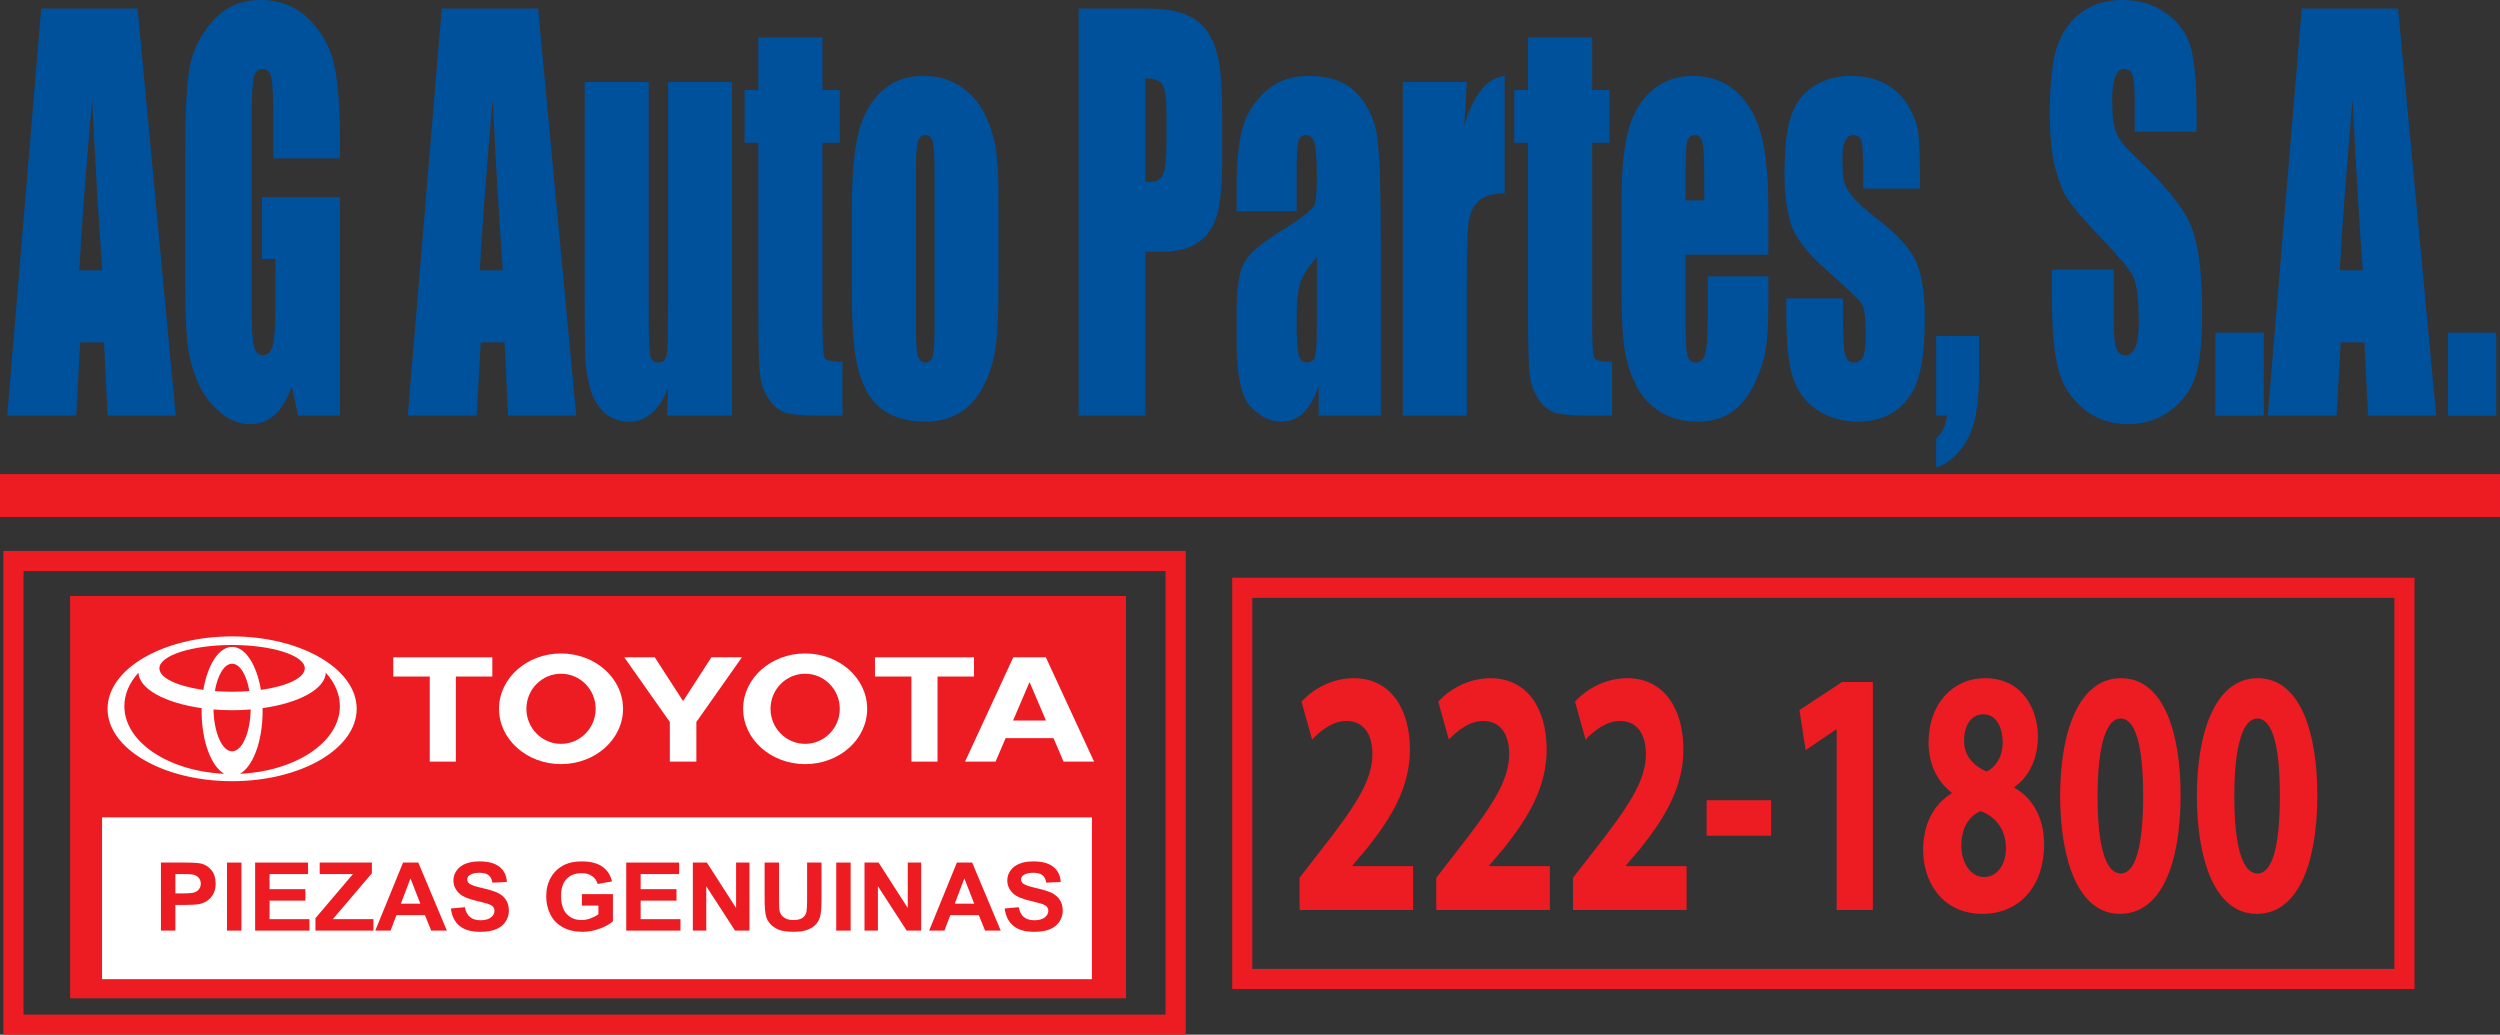
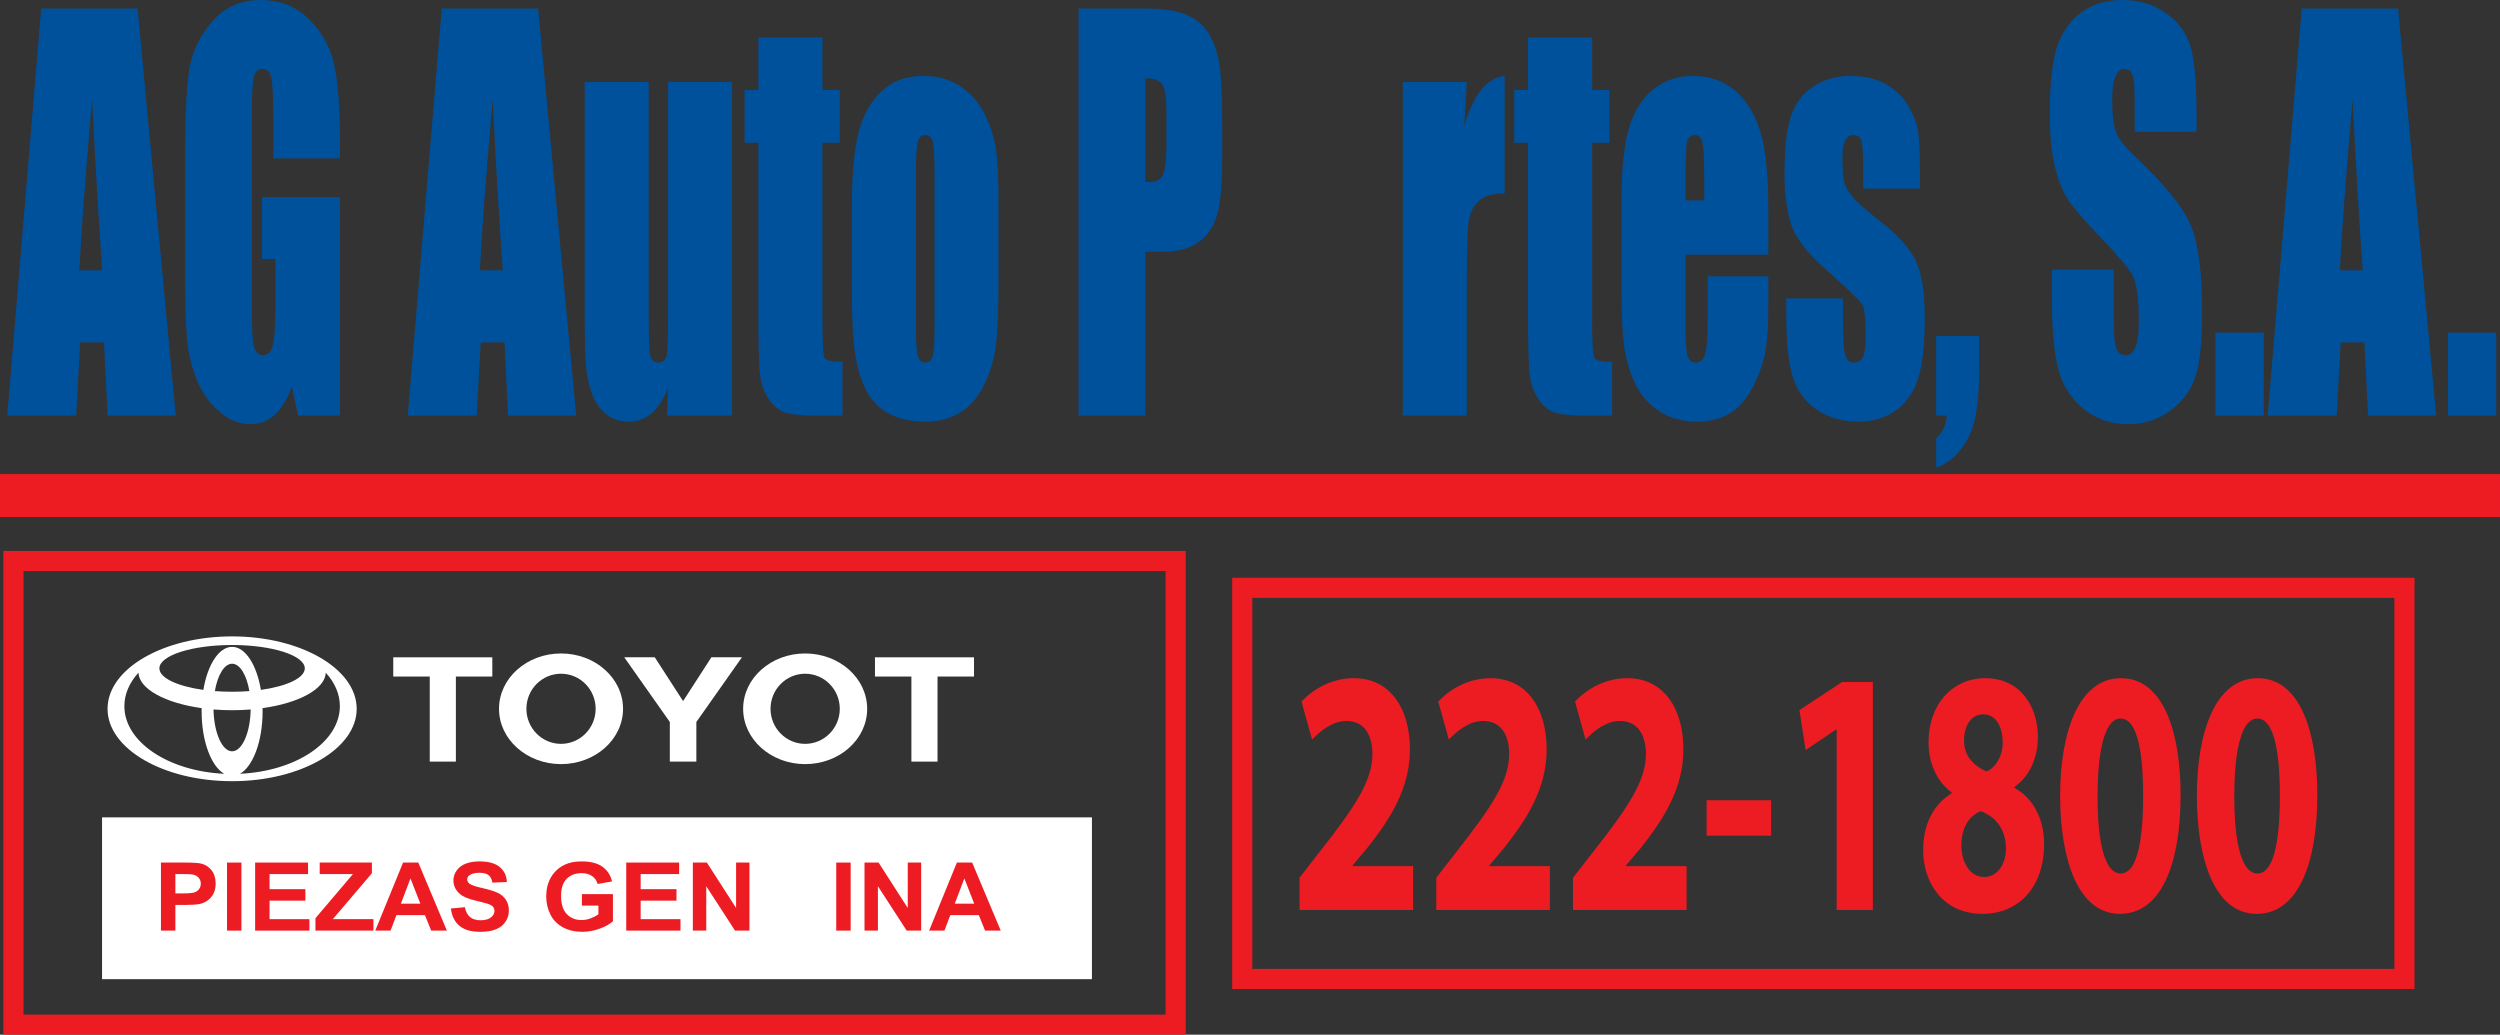
<svg xmlns="http://www.w3.org/2000/svg" width="195.13pt" height="80.76pt" viewBox="0 0 195.13 80.76" version="1.1">
  <rect x="0" y="0" width="195.13" height="80.76" fill="#333333" stroke="none" />
  <defs>
    <clipPath id="clip1">
      <path d="M 0 43 L 93 43 L 93 80.762 L 0 80.762 Z M 0 43 " />
    </clipPath>
    <clipPath id="clip2">
      <path d="M 0 37 L 195.129 37 L 195.129 41 L 0 41 Z M 0 37 " />
    </clipPath>
  </defs>
  <g id="surface1">
-     <path style=" stroke:none;fill-rule:evenodd;fill:rgb(92.899%,10.999%,13.699%);fill-opacity:1;" d="M 5.473 77.918 L 87.887 77.918 L 87.887 46.516 L 5.473 46.516 Z M 5.473 77.918 " />
    <g clip-path="url(#clip1)" clip-rule="nonzero">
      <path style="fill:none;stroke-width:15.7;stroke-linecap:butt;stroke-linejoin:miter;stroke:rgb(92.899%,10.999%,13.699%);stroke-opacity:1;stroke-miterlimit:4;" d="M 10.508 7.834 L 917.617 7.834 L 917.617 369.748 L 10.508 369.748 Z M 10.508 7.834 " transform="matrix(0.1,0,0,-0.1,0,80.76)" />
    </g>
    <path style="fill:none;stroke-width:15.7;stroke-linecap:butt;stroke-linejoin:miter;stroke:rgb(92.899%,10.999%,13.699%);stroke-opacity:1;stroke-miterlimit:4;" d="M 969.609 43.498 L 1876.719 43.498 L 1876.719 348.811 L 969.609 348.811 Z M 969.609 43.498 " transform="matrix(0.1,0,0,-0.1,0,80.76)" />
    <path style=" stroke:none;fill-rule:evenodd;fill:rgb(100%,100%,100%);fill-opacity:1;" d="M 18.117 58.641 C 18.898 58.641 19.535 57.191 19.566 55.375 L 19.574 55.375 C 19.102 55.414 18.613 55.434 18.117 55.434 C 17.617 55.434 17.133 55.414 16.66 55.375 L 16.664 55.375 C 16.699 57.191 17.336 58.641 18.117 58.641 M 18.117 53.992 C 18.582 53.992 19.031 53.977 19.465 53.941 C 19.25 52.688 18.727 51.805 18.117 51.805 C 17.508 51.805 16.984 52.688 16.77 53.941 C 17.203 53.977 17.652 53.992 18.117 53.992 M 18.742 60.395 C 23.098 60.191 26.527 57.91 26.527 55.117 C 26.527 54.172 26.133 53.285 25.438 52.516 L 25.43 52.496 C 25.379 53.785 23.328 54.875 20.492 55.273 C 20.496 55.355 20.496 55.441 20.496 55.527 C 20.496 57.863 19.746 59.828 18.727 60.398 Z M 18.117 50.488 C 19.152 50.488 20.035 51.891 20.363 53.848 C 22.379 53.566 23.789 52.918 23.789 52.168 C 23.789 51.16 21.25 50.344 18.117 50.344 C 14.984 50.344 12.441 51.16 12.441 52.168 C 12.441 52.918 13.855 53.566 15.871 53.848 C 16.199 51.891 17.082 50.488 18.117 50.488 M 8.395 55.324 C 8.395 52.203 12.746 49.672 18.117 49.672 C 23.484 49.672 27.84 52.203 27.84 55.324 C 27.84 58.445 23.484 60.973 18.117 60.973 C 12.746 60.973 8.395 58.445 8.395 55.324 M 17.508 60.398 C 16.488 59.828 15.738 57.863 15.738 55.527 C 15.738 55.441 15.738 55.355 15.738 55.273 L 15.742 55.273 C 12.906 54.875 10.855 53.785 10.805 52.496 L 10.797 52.516 C 10.102 53.285 9.707 54.172 9.707 55.117 C 9.707 57.91 13.137 60.191 17.488 60.395 " />
    <path style=" stroke:none;fill-rule:evenodd;fill:rgb(100%,100%,100%);fill-opacity:1;" d="M 62.844 58.059 C 64.336 58.059 65.547 56.832 65.547 55.324 C 65.547 53.812 64.336 52.586 62.844 52.586 C 61.352 52.586 60.141 53.812 60.141 55.324 C 60.141 56.832 61.352 58.059 62.844 58.059 M 58.004 55.324 C 58.004 52.938 60.172 51.004 62.844 51.004 C 65.52 51.004 67.684 52.938 67.684 55.324 C 67.684 57.707 65.52 59.641 62.844 59.641 C 60.172 59.641 58.004 57.707 58.004 55.324 " />
    <path style=" stroke:none;fill-rule:evenodd;fill:rgb(100%,100%,100%);fill-opacity:1;" d="M 73.176 52.805 L 73.176 59.445 L 71.137 59.445 L 71.137 52.805 L 71.145 52.805 L 68.293 52.805 L 68.293 51.305 L 76.023 51.305 L 76.023 52.805 L 73.184 52.805 " />
-     <path style=" stroke:none;fill-rule:evenodd;fill:rgb(100%,100%,100%);fill-opacity:1;" d="M 80.359 56.238 L 81.641 56.238 L 80.367 53.258 L 80.348 53.258 L 79.074 56.238 Z M 78.488 57.613 L 78.488 57.617 L 77.707 59.445 L 75.324 59.445 L 79.09 51.301 L 81.629 51.301 L 85.395 59.445 L 83.012 59.445 L 82.23 57.617 L 82.227 57.613 L 80.359 57.613 " />
    <path style=" stroke:none;fill-rule:evenodd;fill:rgb(100%,100%,100%);fill-opacity:1;" d="M 35.582 52.805 L 35.582 59.445 L 33.543 59.445 L 33.543 52.805 L 33.547 52.805 L 30.695 52.805 L 30.695 51.305 L 38.426 51.305 L 38.426 52.805 L 35.59 52.805 " />
    <path style=" stroke:none;fill-rule:evenodd;fill:rgb(100%,100%,100%);fill-opacity:1;" d="M 43.789 58.059 C 45.281 58.059 46.492 56.832 46.492 55.324 C 46.492 53.812 45.281 52.586 43.789 52.586 C 42.297 52.586 41.086 53.812 41.086 55.324 C 41.086 56.832 42.297 58.059 43.789 58.059 M 38.949 55.324 C 38.949 52.938 41.117 51.004 43.789 51.004 C 46.461 51.004 48.629 52.938 48.629 55.324 C 48.629 57.707 46.461 59.641 43.789 59.641 C 41.117 59.641 38.949 57.707 38.949 55.324 " />
    <path style=" stroke:none;fill-rule:evenodd;fill:rgb(100%,100%,100%);fill-opacity:1;" d="M 53.316 59.445 L 54.352 59.445 L 54.352 56.352 L 57.91 51.301 L 55.527 51.301 L 53.316 54.723 L 51.105 51.301 L 48.723 51.301 L 52.281 56.352 L 52.281 59.445 " />
    <path style=" stroke:none;fill-rule:evenodd;fill:rgb(100%,100%,100%);fill-opacity:1;" d="M 7.965 76.426 L 85.227 76.426 L 85.227 63.797 L 7.965 63.797 Z M 7.965 76.426 " />
    <g clip-path="url(#clip2)" clip-rule="nonzero">
      <path style=" stroke:none;fill-rule:evenodd;fill:rgb(92.899%,10.999%,13.699%);fill-opacity:1;" d="M 0 40.355 L 195.133 40.355 L 195.133 37.004 L 0 37.004 Z M 0 40.355 " />
    </g>
    <path style=" stroke:none;fill-rule:nonzero;fill:rgb(92.899%,10.999%,13.699%);fill-opacity:1;" d="M 101.434 71.027 L 101.434 68.508 L 103.027 66.457 C 105.777 62.953 107.105 60.957 107.121 58.875 C 107.121 57.422 106.527 56.273 105.086 56.273 C 104.008 56.273 103.066 57.039 102.41 57.723 L 101.586 54.766 C 102.508 53.754 103.988 52.934 105.66 52.934 C 108.508 52.934 110.047 55.289 110.047 58.492 C 110.047 61.504 108.547 63.883 106.719 66.184 L 105.566 67.551 L 105.566 67.605 L 110.297 67.605 L 110.297 71.027 " />
    <path style=" stroke:none;fill-rule:nonzero;fill:rgb(92.899%,10.999%,13.699%);fill-opacity:1;" d="M 112.105 71.027 L 112.105 68.508 L 113.703 66.457 C 116.449 62.953 117.777 60.957 117.797 58.875 C 117.797 57.422 117.199 56.273 115.758 56.273 C 114.684 56.273 113.738 57.039 113.086 57.723 L 112.258 54.766 C 113.184 53.754 114.664 52.934 116.336 52.934 C 119.18 52.934 120.719 55.289 120.719 58.492 C 120.719 61.504 119.219 63.883 117.395 66.184 L 116.238 67.551 L 116.238 67.605 L 120.969 67.605 L 120.969 71.027 " />
    <path style=" stroke:none;fill-rule:nonzero;fill:rgb(92.899%,10.999%,13.699%);fill-opacity:1;" d="M 122.777 71.027 L 122.777 68.508 L 124.375 66.457 C 127.125 62.953 128.449 60.957 128.469 58.875 C 128.469 57.422 127.875 56.273 126.43 56.273 C 125.355 56.273 124.414 57.039 123.758 57.723 L 122.934 54.766 C 123.855 53.754 125.336 52.934 127.008 52.934 C 129.855 52.934 131.391 55.289 131.391 58.492 C 131.391 61.504 129.891 63.883 128.066 66.184 L 126.91 67.551 L 126.91 67.605 L 131.641 67.605 L 131.641 71.027 " />
    <path style=" stroke:none;fill-rule:nonzero;fill:rgb(92.899%,10.999%,13.699%);fill-opacity:1;" d="M 133.203 65.227 L 138.238 65.227 L 138.238 62.461 L 133.203 62.461 Z M 133.203 65.227 " />
    <path style=" stroke:none;fill-rule:nonzero;fill:rgb(92.899%,10.999%,13.699%);fill-opacity:1;" d="M 143.355 56.93 L 143.316 56.93 L 140.934 58.547 L 140.449 55.426 L 143.777 53.234 L 146.18 53.234 L 146.18 71.027 L 143.355 71.027 " />
    <path style=" stroke:none;fill-rule:nonzero;fill:rgb(92.899%,10.999%,13.699%);fill-opacity:1;" d="M 153.297 57.809 C 153.297 59.012 154.047 59.777 155.047 60.215 C 155.719 59.941 156.316 59.066 156.316 57.973 C 156.316 56.848 155.871 55.754 154.797 55.754 C 153.797 55.754 153.297 56.711 153.297 57.809 M 156.566 66.238 C 156.566 64.68 155.738 63.746 154.605 63.309 C 153.645 63.691 153.086 64.68 153.086 65.965 C 153.066 67.25 153.758 68.453 154.855 68.453 C 155.871 68.453 156.566 67.496 156.566 66.238 M 152.336 61.859 C 151.121 60.953 150.527 59.504 150.527 57.945 C 150.527 54.934 152.43 52.934 154.93 52.934 C 157.852 52.934 159.062 55.344 159.062 57.504 C 159.062 59.039 158.488 60.543 157.238 61.418 L 157.238 61.5 C 158.469 62.16 159.547 63.637 159.547 65.91 C 159.547 69.141 157.641 71.328 154.738 71.328 C 151.566 71.328 150.105 68.785 150.105 66.375 C 150.105 64.238 150.969 62.762 152.336 61.914 " />
    <path style=" stroke:none;fill-rule:nonzero;fill:rgb(92.899%,10.999%,13.699%);fill-opacity:1;" d="M 163.719 62.16 C 163.719 66.238 164.41 68.18 165.527 68.18 C 166.66 68.18 167.277 66.156 167.277 62.105 C 167.277 58.164 166.68 56.082 165.508 56.082 C 164.449 56.082 163.719 58 163.719 62.16 M 170.199 62.051 C 170.199 67.523 168.641 71.328 165.469 71.328 C 162.238 71.328 160.816 67.195 160.797 62.16 C 160.797 56.984 162.316 52.934 165.547 52.934 C 168.871 52.934 170.199 57.176 170.199 62.051 " />
    <path style=" stroke:none;fill-rule:nonzero;fill:rgb(92.899%,10.999%,13.699%);fill-opacity:1;" d="M 174.391 62.16 C 174.391 66.238 175.086 68.18 176.199 68.18 C 177.332 68.18 177.949 66.156 177.949 62.105 C 177.949 58.164 177.352 56.082 176.18 56.082 C 175.121 56.082 174.391 58 174.391 62.16 M 180.871 62.051 C 180.871 67.523 179.312 71.328 176.141 71.328 C 172.91 71.328 171.488 67.195 171.469 62.16 C 171.469 56.984 172.988 52.934 176.219 52.934 C 179.543 52.934 180.871 57.176 180.871 62.051 " />
    <path style=" stroke:none;fill-rule:nonzero;fill:rgb(0%,31.799%,61.2%);fill-opacity:1;" d="M 7.98 21.098 C 7.719 17.496 7.453 13.051 7.191 7.75 C 6.66 13.836 6.328 18.281 6.191 21.098 Z M 10.738 0.668 L 13.715 32.438 L 8.398 32.438 L 8.117 26.727 L 6.258 26.727 L 5.945 32.438 L 0.566 32.438 L 3.219 0.668 " />
    <path style=" stroke:none;fill-rule:nonzero;fill:rgb(0%,31.799%,61.2%);fill-opacity:1;" d="M 26.531 12.363 L 21.332 12.363 L 21.332 9.477 C 21.332 7.66 21.281 6.523 21.184 6.066 C 21.086 5.605 20.848 5.379 20.477 5.379 C 20.156 5.379 19.938 5.574 19.824 5.969 C 19.707 6.359 19.652 7.367 19.652 8.988 L 19.652 24.234 C 19.652 25.66 19.707 26.598 19.824 27.051 C 19.938 27.504 20.172 27.727 20.516 27.727 C 20.895 27.727 21.152 27.473 21.289 26.965 C 21.426 26.453 21.492 25.461 21.492 23.98 L 21.492 20.215 L 20.441 20.215 L 20.441 15.387 L 26.531 15.387 L 26.531 32.438 L 23.266 32.438 L 22.781 30.16 C 22.43 31.141 21.98 31.879 21.441 32.371 C 20.902 32.859 20.266 33.105 19.531 33.105 C 18.656 33.105 17.84 32.766 17.078 32.094 C 16.312 31.422 15.734 30.586 15.34 29.594 C 14.945 28.598 14.695 27.555 14.598 26.461 C 14.496 25.371 14.449 23.73 14.449 21.547 L 14.449 12.109 C 14.449 9.074 14.551 6.871 14.758 5.496 C 14.965 4.121 15.555 2.863 16.531 1.719 C 17.508 0.574 18.77 0 20.32 0 C 21.844 0 23.105 0.5 24.109 1.492 C 25.117 2.488 25.77 3.668 26.078 5.035 C 26.383 6.402 26.531 8.387 26.531 10.992 " />
    <path style=" stroke:none;fill-rule:nonzero;fill:rgb(0%,31.799%,61.2%);fill-opacity:1;" d="M 39.242 21.098 C 38.98 17.496 38.715 13.051 38.453 7.75 C 37.918 13.836 37.59 18.281 37.453 21.098 Z M 42 0.668 L 44.973 32.438 L 39.656 32.438 L 39.379 26.727 L 37.52 26.727 L 37.207 32.438 L 31.828 32.438 L 34.48 0.668 " />
    <path style=" stroke:none;fill-rule:nonzero;fill:rgb(0%,31.799%,61.2%);fill-opacity:1;" d="M 57.141 6.398 L 57.141 32.438 L 52.059 32.438 L 52.148 30.273 C 51.801 31.152 51.375 31.812 50.867 32.25 C 50.363 32.688 49.781 32.91 49.121 32.91 C 48.371 32.91 47.75 32.699 47.254 32.281 C 46.762 31.863 46.395 31.305 46.16 30.613 C 45.926 29.918 45.781 29.195 45.723 28.445 C 45.664 27.691 45.637 26.199 45.637 23.961 L 45.637 6.398 L 50.629 6.398 L 50.629 24.117 C 50.629 26.145 50.668 27.348 50.746 27.727 C 50.824 28.109 51.035 28.297 51.383 28.297 C 51.75 28.297 51.973 28.102 52.043 27.707 C 52.113 27.316 52.148 26.055 52.148 23.922 L 52.148 6.398 " />
    <path style=" stroke:none;fill-rule:nonzero;fill:rgb(0%,31.799%,61.2%);fill-opacity:1;" d="M 64.195 2.926 L 64.195 7.027 L 65.543 7.027 L 65.543 11.148 L 64.195 11.148 L 64.195 25.078 C 64.195 26.793 64.25 27.746 64.363 27.945 C 64.473 28.141 64.938 28.238 65.754 28.238 L 65.754 32.438 L 63.738 32.438 C 62.602 32.438 61.789 32.363 61.305 32.211 C 60.816 32.062 60.391 31.715 60.02 31.172 C 59.648 30.629 59.418 30.008 59.328 29.309 C 59.234 28.609 59.191 26.965 59.191 24.371 L 59.191 11.148 L 58.117 11.148 L 58.117 7.027 L 59.191 7.027 L 59.191 2.926 " />
    <path style=" stroke:none;fill-rule:nonzero;fill:rgb(0%,31.799%,61.2%);fill-opacity:1;" d="M 72.945 13.582 C 72.945 12.246 72.898 11.406 72.809 11.059 C 72.715 10.711 72.523 10.539 72.227 10.539 C 71.93 10.539 71.73 10.711 71.633 11.059 C 71.535 11.406 71.484 12.246 71.484 13.582 L 71.484 25.336 C 71.484 26.562 71.535 27.367 71.633 27.738 C 71.73 28.109 71.926 28.297 72.215 28.297 C 72.512 28.297 72.707 28.129 72.801 27.789 C 72.898 27.445 72.945 26.715 72.945 25.59 Z M 77.934 15.543 L 77.934 21.922 C 77.934 24.262 77.859 25.977 77.715 27.07 C 77.566 28.164 77.246 29.184 76.762 30.133 C 76.277 31.082 75.652 31.781 74.891 32.23 C 74.129 32.684 73.254 32.91 72.262 32.91 C 71.16 32.91 70.227 32.715 69.461 32.328 C 68.695 31.945 68.098 31.359 67.672 30.582 C 67.25 29.805 66.945 28.863 66.766 27.758 C 66.586 26.652 66.492 24.996 66.492 22.785 L 66.492 16.109 C 66.492 13.691 66.656 11.801 66.988 10.441 C 67.316 9.082 67.91 7.988 68.766 7.164 C 69.625 6.34 70.719 5.926 72.055 5.926 C 73.172 5.926 74.137 6.191 74.941 6.723 C 75.742 7.254 76.359 7.941 76.797 8.793 C 77.234 9.641 77.531 10.52 77.695 11.422 C 77.855 12.324 77.934 13.695 77.934 15.543 " />
    <path style=" stroke:none;fill-rule:nonzero;fill:rgb(0%,31.799%,61.2%);fill-opacity:1;" d="M 89.391 6.105 L 89.391 14.188 C 89.535 14.203 89.664 14.207 89.773 14.207 C 90.25 14.207 90.582 14.023 90.766 13.648 C 90.953 13.277 91.043 12.5 91.043 11.324 L 91.043 8.715 C 91.043 7.629 90.938 6.922 90.723 6.594 C 90.508 6.27 90.062 6.105 89.391 6.105 M 84.188 0.668 L 89.426 0.668 C 90.844 0.668 91.934 0.844 92.695 1.199 C 93.457 1.551 94.027 2.062 94.41 2.73 C 94.793 3.395 95.055 4.203 95.191 5.152 C 95.328 6.102 95.395 7.57 95.395 9.559 L 95.395 12.324 C 95.395 14.352 95.262 15.832 95 16.758 C 94.734 17.688 94.25 18.402 93.547 18.898 C 92.844 19.395 91.922 19.645 90.785 19.645 L 89.391 19.645 L 89.391 32.438 L 84.188 32.438 " />
-     <path style=" stroke:none;fill-rule:nonzero;fill:rgb(0%,31.799%,61.2%);fill-opacity:1;" d="M 102.785 20.055 C 101.984 20.984 101.52 21.762 101.395 22.391 C 101.266 23.02 101.203 23.922 101.203 25.098 C 101.203 26.445 101.258 27.316 101.367 27.707 C 101.48 28.102 101.699 28.297 102.031 28.297 C 102.344 28.297 102.547 28.145 102.641 27.836 C 102.734 27.527 102.785 26.723 102.785 25.41 Z M 101.203 16.484 L 96.52 16.484 L 96.52 14.738 C 96.52 12.723 96.664 11.168 96.957 10.078 C 97.25 8.984 97.836 8.02 98.719 7.184 C 99.598 6.348 100.746 5.926 102.152 5.926 C 103.844 5.926 105.113 6.402 105.973 7.352 C 106.828 8.301 107.344 9.461 107.516 10.844 C 107.688 12.223 107.777 15.066 107.777 19.367 L 107.777 32.438 L 102.922 32.438 L 102.922 30.117 C 102.613 31.047 102.223 31.746 101.738 32.211 C 101.258 32.676 100.684 32.91 100.016 32.91 C 99.145 32.91 98.344 32.52 97.613 31.742 C 96.883 30.961 96.52 29.258 96.52 26.629 L 96.52 24.492 C 96.52 22.539 96.711 21.211 97.098 20.508 C 97.488 19.801 98.445 18.977 99.977 18.035 C 101.617 17.016 102.496 16.328 102.609 15.973 C 102.727 15.621 102.785 14.902 102.785 13.816 C 102.785 12.453 102.719 11.57 102.594 11.156 C 102.465 10.742 102.254 10.539 101.953 10.539 C 101.617 10.539 101.406 10.711 101.324 11.059 C 101.242 11.406 101.203 12.305 101.203 13.758 " />
    <path style=" stroke:none;fill-rule:nonzero;fill:rgb(0%,31.799%,61.2%);fill-opacity:1;" d="M 114.484 6.398 L 114.285 9.824 C 115.012 7.371 116.062 6.07 117.438 5.926 L 117.438 15.09 C 116.523 15.09 115.852 15.289 115.422 15.68 C 114.996 16.074 114.73 16.617 114.633 17.32 C 114.535 18.02 114.484 19.629 114.484 22.156 L 114.484 32.438 L 109.492 32.438 L 109.492 6.398 " />
    <path style=" stroke:none;fill-rule:nonzero;fill:rgb(0%,31.799%,61.2%);fill-opacity:1;" d="M 124.27 2.926 L 124.27 7.027 L 125.617 7.027 L 125.617 11.148 L 124.27 11.148 L 124.27 25.078 C 124.27 26.793 124.328 27.746 124.438 27.945 C 124.551 28.141 125.012 28.238 125.828 28.238 L 125.828 32.438 L 123.812 32.438 C 122.676 32.438 121.867 32.363 121.379 32.211 C 120.895 32.062 120.465 31.715 120.094 31.172 C 119.723 30.629 119.492 30.008 119.402 29.309 C 119.312 28.609 119.266 26.965 119.266 24.371 L 119.266 11.148 L 118.191 11.148 L 118.191 7.027 L 119.266 7.027 L 119.266 2.926 " />
    <path style=" stroke:none;fill-rule:nonzero;fill:rgb(0%,31.799%,61.2%);fill-opacity:1;" d="M 133.02 15.641 L 133.02 13.738 C 133.02 12.391 132.973 11.52 132.883 11.125 C 132.793 10.734 132.605 10.539 132.328 10.539 C 131.98 10.539 131.766 10.703 131.684 11.039 C 131.602 11.371 131.562 12.273 131.562 13.738 L 131.562 15.641 Z M 138.023 19.879 L 131.562 19.879 L 131.562 25.512 C 131.562 26.688 131.613 27.449 131.723 27.785 C 131.828 28.125 132.035 28.297 132.34 28.297 C 132.719 28.297 132.973 28.07 133.098 27.621 C 133.227 27.168 133.289 26.297 133.289 25 L 133.289 21.566 L 138.023 21.566 L 138.023 23.488 C 138.023 25.098 137.961 26.336 137.832 27.199 C 137.703 28.062 137.406 28.984 136.938 29.965 C 136.465 30.945 135.871 31.684 135.152 32.172 C 134.43 32.664 133.527 32.91 132.438 32.91 C 131.383 32.91 130.453 32.664 129.645 32.184 C 128.84 31.699 128.211 31.035 127.762 30.191 C 127.312 29.348 127 28.418 126.828 27.406 C 126.656 26.391 126.57 24.914 126.57 22.98 L 126.57 15.387 C 126.57 13.109 126.762 11.312 127.148 10 C 127.535 8.684 128.172 7.676 129.051 6.977 C 129.934 6.277 130.945 5.926 132.094 5.926 C 133.492 5.926 134.648 6.348 135.559 7.191 C 136.469 8.035 137.105 9.156 137.473 10.547 C 137.84 11.941 138.023 13.902 138.023 16.426 " />
    <path style=" stroke:none;fill-rule:nonzero;fill:rgb(0%,31.799%,61.2%);fill-opacity:1;" d="M 149.848 14.719 L 145.426 14.719 L 145.426 13.305 C 145.426 12.102 145.383 11.34 145.297 11.02 C 145.207 10.699 144.992 10.539 144.648 10.539 C 144.367 10.539 144.156 10.688 144.016 10.98 C 143.875 11.273 143.805 11.715 143.805 12.305 C 143.805 13.102 143.84 13.688 143.91 14.062 C 143.98 14.434 144.191 14.844 144.539 15.285 C 144.891 15.734 145.609 16.379 146.699 17.23 C 148.148 18.355 149.098 19.414 149.551 20.41 C 150.004 21.402 150.23 22.848 150.23 24.746 C 150.23 26.863 150.059 28.465 149.711 29.543 C 149.367 30.621 148.785 31.453 147.977 32.035 C 147.164 32.617 146.188 32.906 145.043 32.906 C 143.773 32.906 142.688 32.594 141.785 31.969 C 140.883 31.34 140.266 30.488 139.926 29.414 C 139.59 28.344 139.422 26.723 139.422 24.551 L 139.422 23.293 L 143.844 23.293 L 143.844 24.941 C 143.844 26.344 143.898 27.25 144.012 27.668 C 144.121 28.09 144.344 28.297 144.672 28.297 C 145.027 28.297 145.273 28.156 145.41 27.875 C 145.555 27.594 145.621 27.004 145.621 26.102 C 145.621 24.855 145.531 24.078 145.352 23.766 C 145.16 23.449 144.195 22.523 142.449 20.977 C 140.98 19.672 140.086 18.484 139.766 17.414 C 139.445 16.352 139.285 15.086 139.285 13.617 C 139.285 11.539 139.457 10.008 139.805 9.02 C 140.148 8.031 140.734 7.27 141.562 6.73 C 142.391 6.195 143.352 5.926 144.449 5.926 C 145.535 5.926 146.461 6.148 147.223 6.582 C 147.984 7.023 148.57 7.602 148.977 8.32 C 149.387 9.039 149.633 9.707 149.719 10.32 C 149.805 10.938 149.848 11.898 149.848 13.207 " />
    <path style=" stroke:none;fill-rule:nonzero;fill:rgb(0%,31.799%,61.2%);fill-opacity:1;" d="M 154.469 26.219 L 154.469 29.062 C 154.469 30.555 154.359 31.777 154.137 32.73 C 153.914 33.688 153.527 34.496 152.98 35.164 C 152.434 35.832 151.812 36.277 151.121 36.5 L 151.121 34.223 C 151.613 33.777 151.895 33.184 151.961 32.438 L 151.121 32.438 L 151.121 26.219 " />
    <path style=" stroke:none;fill-rule:nonzero;fill:rgb(0%,31.799%,61.2%);fill-opacity:1;" d="M 171.445 10.285 L 166.617 10.285 L 166.617 7.93 C 166.617 6.832 166.555 6.129 166.43 5.828 C 166.309 5.527 166.102 5.379 165.812 5.379 C 165.5 5.379 165.262 5.582 165.102 5.988 C 164.941 6.391 164.859 7.008 164.859 7.832 C 164.859 8.891 164.953 9.691 165.133 10.227 C 165.305 10.766 165.797 11.414 166.602 12.172 C 168.918 14.352 170.375 16.145 170.977 17.543 C 171.578 18.945 171.879 21.199 171.879 24.312 C 171.879 26.578 171.715 28.246 171.379 29.316 C 171.047 30.391 170.402 31.289 169.445 32.016 C 168.488 32.742 167.379 33.105 166.109 33.105 C 164.719 33.105 163.527 32.684 162.547 31.848 C 161.559 31.012 160.914 29.945 160.609 28.648 C 160.305 27.355 160.152 25.516 160.152 23.137 L 160.152 21.055 L 164.984 21.055 L 164.984 24.922 C 164.984 26.113 165.051 26.879 165.188 27.219 C 165.324 27.559 165.566 27.727 165.91 27.727 C 166.258 27.727 166.516 27.512 166.684 27.082 C 166.852 26.648 166.938 26.008 166.938 25.156 C 166.938 23.289 166.777 22.062 166.453 21.488 C 166.125 20.914 165.312 19.953 164.02 18.602 C 162.727 17.242 161.871 16.258 161.449 15.641 C 161.031 15.023 160.684 14.176 160.406 13.09 C 160.133 12.004 159.992 10.617 159.992 8.93 C 159.992 6.496 160.188 4.719 160.578 3.594 C 160.973 2.469 161.602 1.586 162.477 0.953 C 163.348 0.32 164.402 0 165.641 0 C 166.992 0 168.141 0.348 169.094 1.043 C 170.047 1.734 170.676 2.605 170.984 3.66 C 171.293 4.715 171.445 6.504 171.445 9.027 " />
    <path style=" stroke:none;fill-rule:nonzero;fill:rgb(0%,31.799%,61.2%);fill-opacity:1;" d="M 172.918 32.438 L 176.688 32.438 L 176.688 25.961 L 172.918 25.961 Z M 172.918 32.438 " />
    <path style=" stroke:none;fill-rule:nonzero;fill:rgb(0%,31.799%,61.2%);fill-opacity:1;" d="M 184.414 21.098 C 184.152 17.496 183.891 13.051 183.621 7.75 C 183.094 13.836 182.762 18.281 182.625 21.098 Z M 187.172 0.668 L 190.148 32.438 L 184.832 32.438 L 184.551 26.727 L 182.691 26.727 L 182.379 32.438 L 177 32.438 L 179.656 0.668 " />
    <path style=" stroke:none;fill-rule:nonzero;fill:rgb(0%,31.799%,61.2%);fill-opacity:1;" d="M 191.066 32.438 L 194.836 32.438 L 194.836 25.961 L 191.066 25.961 Z M 191.066 32.438 " />
    <path style=" stroke:none;fill-rule:nonzero;fill:rgb(92.899%,10.999%,13.699%);fill-opacity:1;" d="M 13.688 68.223 L 13.688 69.73 L 14.305 69.73 C 14.746 69.73 15.043 69.703 15.191 69.648 C 15.344 69.59 15.461 69.504 15.543 69.387 C 15.629 69.27 15.672 69.129 15.672 68.973 C 15.672 68.781 15.613 68.621 15.492 68.496 C 15.375 68.371 15.223 68.289 15.039 68.258 C 14.906 68.234 14.637 68.223 14.23 68.223 Z M 12.562 72.637 L 12.562 67.324 L 14.367 67.324 C 15.051 67.324 15.496 67.352 15.707 67.406 C 16.023 67.484 16.293 67.656 16.508 67.922 C 16.723 68.191 16.832 68.535 16.832 68.957 C 16.832 69.285 16.77 69.559 16.645 69.781 C 16.52 70.004 16.363 70.18 16.172 70.305 C 15.98 70.434 15.785 70.516 15.586 70.559 C 15.32 70.609 14.93 70.633 14.422 70.633 L 13.688 70.633 L 13.688 72.637 " />
    <path style=" stroke:none;fill-rule:nonzero;fill:rgb(92.899%,10.999%,13.699%);fill-opacity:1;" d="M 17.719 72.637 L 18.844 72.637 L 18.844 67.324 L 17.719 67.324 Z M 17.719 72.637 " />
    <path style=" stroke:none;fill-rule:nonzero;fill:rgb(92.899%,10.999%,13.699%);fill-opacity:1;" d="M 19.914 72.637 L 19.914 67.324 L 24.043 67.324 L 24.043 68.223 L 21.039 68.223 L 21.039 69.402 L 23.836 69.402 L 23.836 70.297 L 21.039 70.297 L 21.039 71.742 L 24.152 71.742 L 24.152 72.637 " />
    <path style=" stroke:none;fill-rule:nonzero;fill:rgb(92.899%,10.999%,13.699%);fill-opacity:1;" d="M 24.621 72.637 L 24.621 71.668 L 27.547 68.223 L 24.953 68.223 L 24.953 67.324 L 29.027 67.324 L 29.027 68.16 L 25.977 71.742 L 29.148 71.742 L 29.148 72.637 " />
    <path style=" stroke:none;fill-rule:nonzero;fill:rgb(92.899%,10.999%,13.699%);fill-opacity:1;" d="M 32.809 70.535 L 32.039 68.562 L 31.289 70.535 Z M 34.879 72.637 L 33.656 72.637 L 33.168 71.43 L 30.941 71.43 L 30.484 72.637 L 29.289 72.637 L 31.461 67.324 L 32.648 67.324 " />
    <path style=" stroke:none;fill-rule:nonzero;fill:rgb(92.899%,10.999%,13.699%);fill-opacity:1;" d="M 35.191 70.91 L 36.285 70.809 C 36.352 71.16 36.484 71.414 36.688 71.578 C 36.887 71.746 37.16 71.828 37.5 71.828 C 37.863 71.828 38.137 71.754 38.32 71.605 C 38.504 71.461 38.594 71.289 38.594 71.094 C 38.594 70.969 38.555 70.863 38.48 70.773 C 38.402 70.684 38.266 70.609 38.074 70.543 C 37.941 70.5 37.645 70.422 37.172 70.309 C 36.57 70.168 36.148 69.992 35.906 69.785 C 35.562 69.492 35.391 69.137 35.391 68.715 C 35.391 68.445 35.473 68.191 35.633 67.957 C 35.793 67.723 36.027 67.543 36.328 67.418 C 36.633 67.297 36.996 67.234 37.426 67.234 C 38.125 67.234 38.648 67.379 39.004 67.672 C 39.355 67.965 39.543 68.355 39.559 68.844 L 38.434 68.891 C 38.387 68.617 38.285 68.422 38.125 68.301 C 37.969 68.18 37.73 68.121 37.414 68.121 C 37.086 68.121 36.832 68.184 36.645 68.312 C 36.527 68.395 36.469 68.508 36.469 68.645 C 36.469 68.77 36.523 68.879 36.633 68.965 C 36.777 69.082 37.121 69.199 37.668 69.32 C 38.215 69.445 38.621 69.574 38.883 69.703 C 39.145 69.836 39.348 70.016 39.496 70.246 C 39.645 70.473 39.719 70.754 39.719 71.09 C 39.719 71.395 39.629 71.68 39.453 71.945 C 39.277 72.211 39.023 72.41 38.699 72.539 C 38.379 72.668 37.973 72.73 37.488 72.73 C 36.785 72.73 36.242 72.578 35.867 72.266 C 35.488 71.957 35.266 71.504 35.191 70.91 " />
    <path style=" stroke:none;fill-rule:nonzero;fill:rgb(92.899%,10.999%,13.699%);fill-opacity:1;" d="M 45.418 70.684 L 45.418 69.789 L 47.84 69.789 L 47.84 71.906 C 47.605 72.121 47.266 72.316 46.816 72.48 C 46.371 72.645 45.918 72.73 45.461 72.73 C 44.879 72.73 44.367 72.613 43.938 72.379 C 43.504 72.145 43.176 71.812 42.961 71.379 C 42.742 70.945 42.633 70.473 42.633 69.961 C 42.633 69.41 42.754 68.918 42.996 68.488 C 43.242 68.059 43.598 67.727 44.066 67.496 C 44.422 67.324 44.867 67.234 45.398 67.234 C 46.09 67.234 46.629 67.371 47.02 67.648 C 47.406 67.926 47.656 68.309 47.77 68.797 L 46.652 68.996 C 46.574 68.734 46.426 68.527 46.211 68.375 C 45.992 68.227 45.723 68.152 45.398 68.152 C 44.906 68.152 44.516 68.297 44.227 68.598 C 43.938 68.895 43.793 69.336 43.793 69.918 C 43.793 70.551 43.938 71.023 44.23 71.336 C 44.527 71.652 44.91 71.812 45.387 71.812 C 45.621 71.812 45.859 71.77 46.098 71.68 C 46.332 71.59 46.535 71.484 46.707 71.359 L 46.707 70.684 " />
    <path style=" stroke:none;fill-rule:nonzero;fill:rgb(92.899%,10.999%,13.699%);fill-opacity:1;" d="M 48.879 72.637 L 48.879 67.324 L 53.008 67.324 L 53.008 68.223 L 50.004 68.223 L 50.004 69.402 L 52.801 69.402 L 52.801 70.297 L 50.004 70.297 L 50.004 71.742 L 53.113 71.742 L 53.113 72.637 " />
    <path style=" stroke:none;fill-rule:nonzero;fill:rgb(92.899%,10.999%,13.699%);fill-opacity:1;" d="M 54.078 72.637 L 54.078 67.324 L 55.172 67.324 L 57.453 70.871 L 57.453 67.324 L 58.496 67.324 L 58.496 72.637 L 57.371 72.637 L 55.125 69.172 L 55.125 72.637 " />
-     <path style=" stroke:none;fill-rule:nonzero;fill:rgb(92.899%,10.999%,13.699%);fill-opacity:1;" d="M 59.68 67.324 L 60.805 67.324 L 60.805 70.203 C 60.805 70.66 60.816 70.957 60.844 71.09 C 60.895 71.309 61.008 71.48 61.188 71.613 C 61.371 71.746 61.617 71.812 61.934 71.812 C 62.25 71.812 62.492 71.75 62.656 71.625 C 62.816 71.5 62.914 71.348 62.945 71.168 C 62.98 70.984 62.996 70.684 62.996 70.262 L 62.996 67.324 L 64.121 67.324 L 64.121 70.117 C 64.121 70.754 64.09 71.203 64.031 71.469 C 63.969 71.73 63.855 71.953 63.695 72.133 C 63.531 72.316 63.312 72.461 63.035 72.566 C 62.762 72.676 62.406 72.727 61.965 72.727 C 61.434 72.727 61.031 72.672 60.758 72.555 C 60.48 72.434 60.266 72.285 60.105 72.094 C 59.945 71.91 59.84 71.711 59.789 71.508 C 59.715 71.203 59.68 70.754 59.68 70.16 " />
    <path style=" stroke:none;fill-rule:nonzero;fill:rgb(92.899%,10.999%,13.699%);fill-opacity:1;" d="M 65.27 72.637 L 66.395 72.637 L 66.395 67.324 L 65.27 67.324 Z M 65.27 72.637 " />
    <path style=" stroke:none;fill-rule:nonzero;fill:rgb(92.899%,10.999%,13.699%);fill-opacity:1;" d="M 67.477 72.637 L 67.477 67.324 L 68.574 67.324 L 70.852 70.871 L 70.852 67.324 L 71.898 67.324 L 71.898 72.637 L 70.77 72.637 L 68.523 69.172 L 68.523 72.637 " />
    <path style=" stroke:none;fill-rule:nonzero;fill:rgb(92.899%,10.999%,13.699%);fill-opacity:1;" d="M 76.039 70.535 L 75.27 68.562 L 74.52 70.535 Z M 78.109 72.637 L 76.887 72.637 L 76.398 71.43 L 74.172 71.43 L 73.715 72.637 L 72.52 72.637 L 74.688 67.324 L 75.879 67.324 " />
-     <path style=" stroke:none;fill-rule:nonzero;fill:rgb(92.899%,10.999%,13.699%);fill-opacity:1;" d="M 78.418 70.91 L 79.516 70.809 C 79.582 71.16 79.715 71.414 79.914 71.578 C 80.117 71.746 80.387 71.828 80.73 71.828 C 81.094 71.828 81.363 71.754 81.547 71.605 C 81.73 71.461 81.824 71.289 81.824 71.094 C 81.824 70.969 81.785 70.863 81.707 70.773 C 81.629 70.684 81.496 70.609 81.301 70.543 C 81.172 70.5 80.871 70.422 80.402 70.309 C 79.801 70.168 79.379 69.992 79.133 69.785 C 78.793 69.492 78.621 69.137 78.621 68.715 C 78.621 68.445 78.703 68.191 78.863 67.957 C 79.023 67.723 79.254 67.543 79.559 67.418 C 79.859 67.297 80.227 67.234 80.652 67.234 C 81.352 67.234 81.879 67.379 82.23 67.672 C 82.586 67.965 82.77 68.355 82.789 68.844 L 81.664 68.891 C 81.617 68.617 81.512 68.422 81.355 68.301 C 81.195 68.18 80.961 68.121 80.641 68.121 C 80.316 68.121 80.059 68.184 79.875 68.312 C 79.758 68.395 79.695 68.508 79.695 68.645 C 79.695 68.77 79.754 68.879 79.863 68.965 C 80.004 69.082 80.352 69.199 80.898 69.32 C 81.445 69.445 81.848 69.574 82.109 69.703 C 82.371 69.836 82.578 70.016 82.727 70.246 C 82.875 70.473 82.949 70.754 82.949 71.09 C 82.949 71.395 82.859 71.68 82.684 71.945 C 82.504 72.211 82.254 72.41 81.93 72.539 C 81.605 72.668 81.203 72.73 80.719 72.73 C 80.016 72.73 79.473 72.578 79.098 72.266 C 78.719 71.957 78.492 71.504 78.418 70.91 " />
  </g>
</svg>